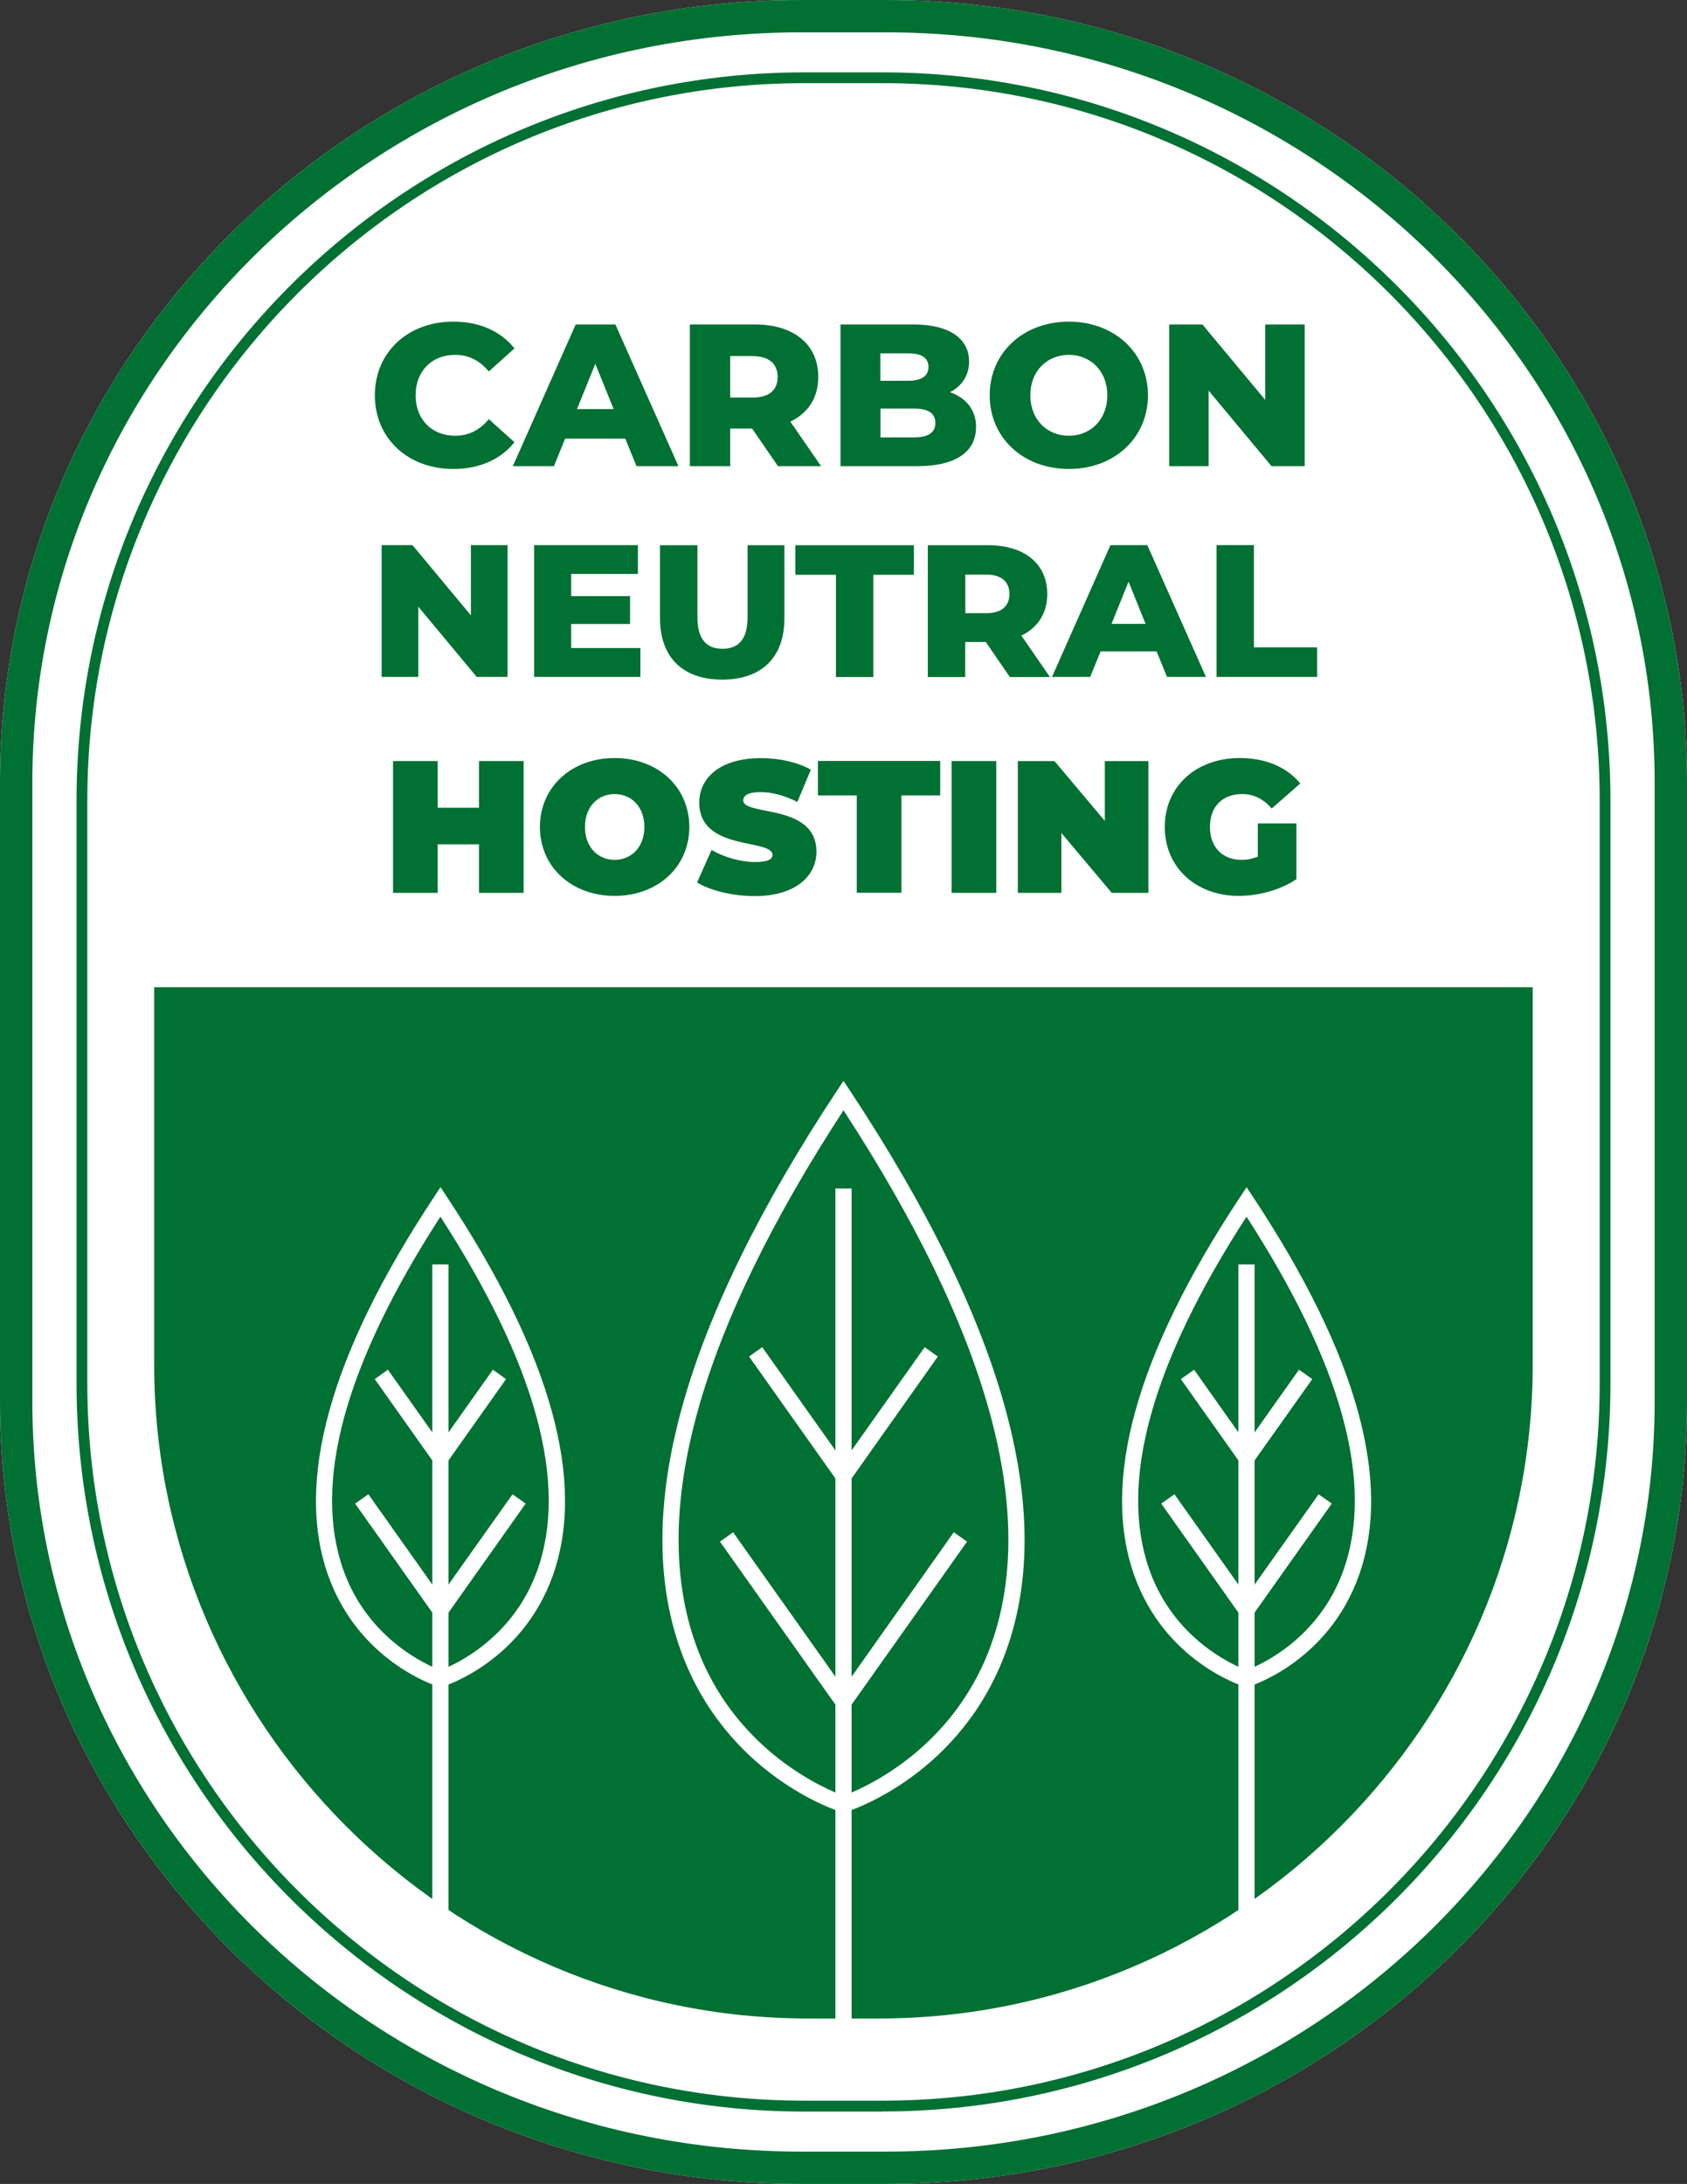
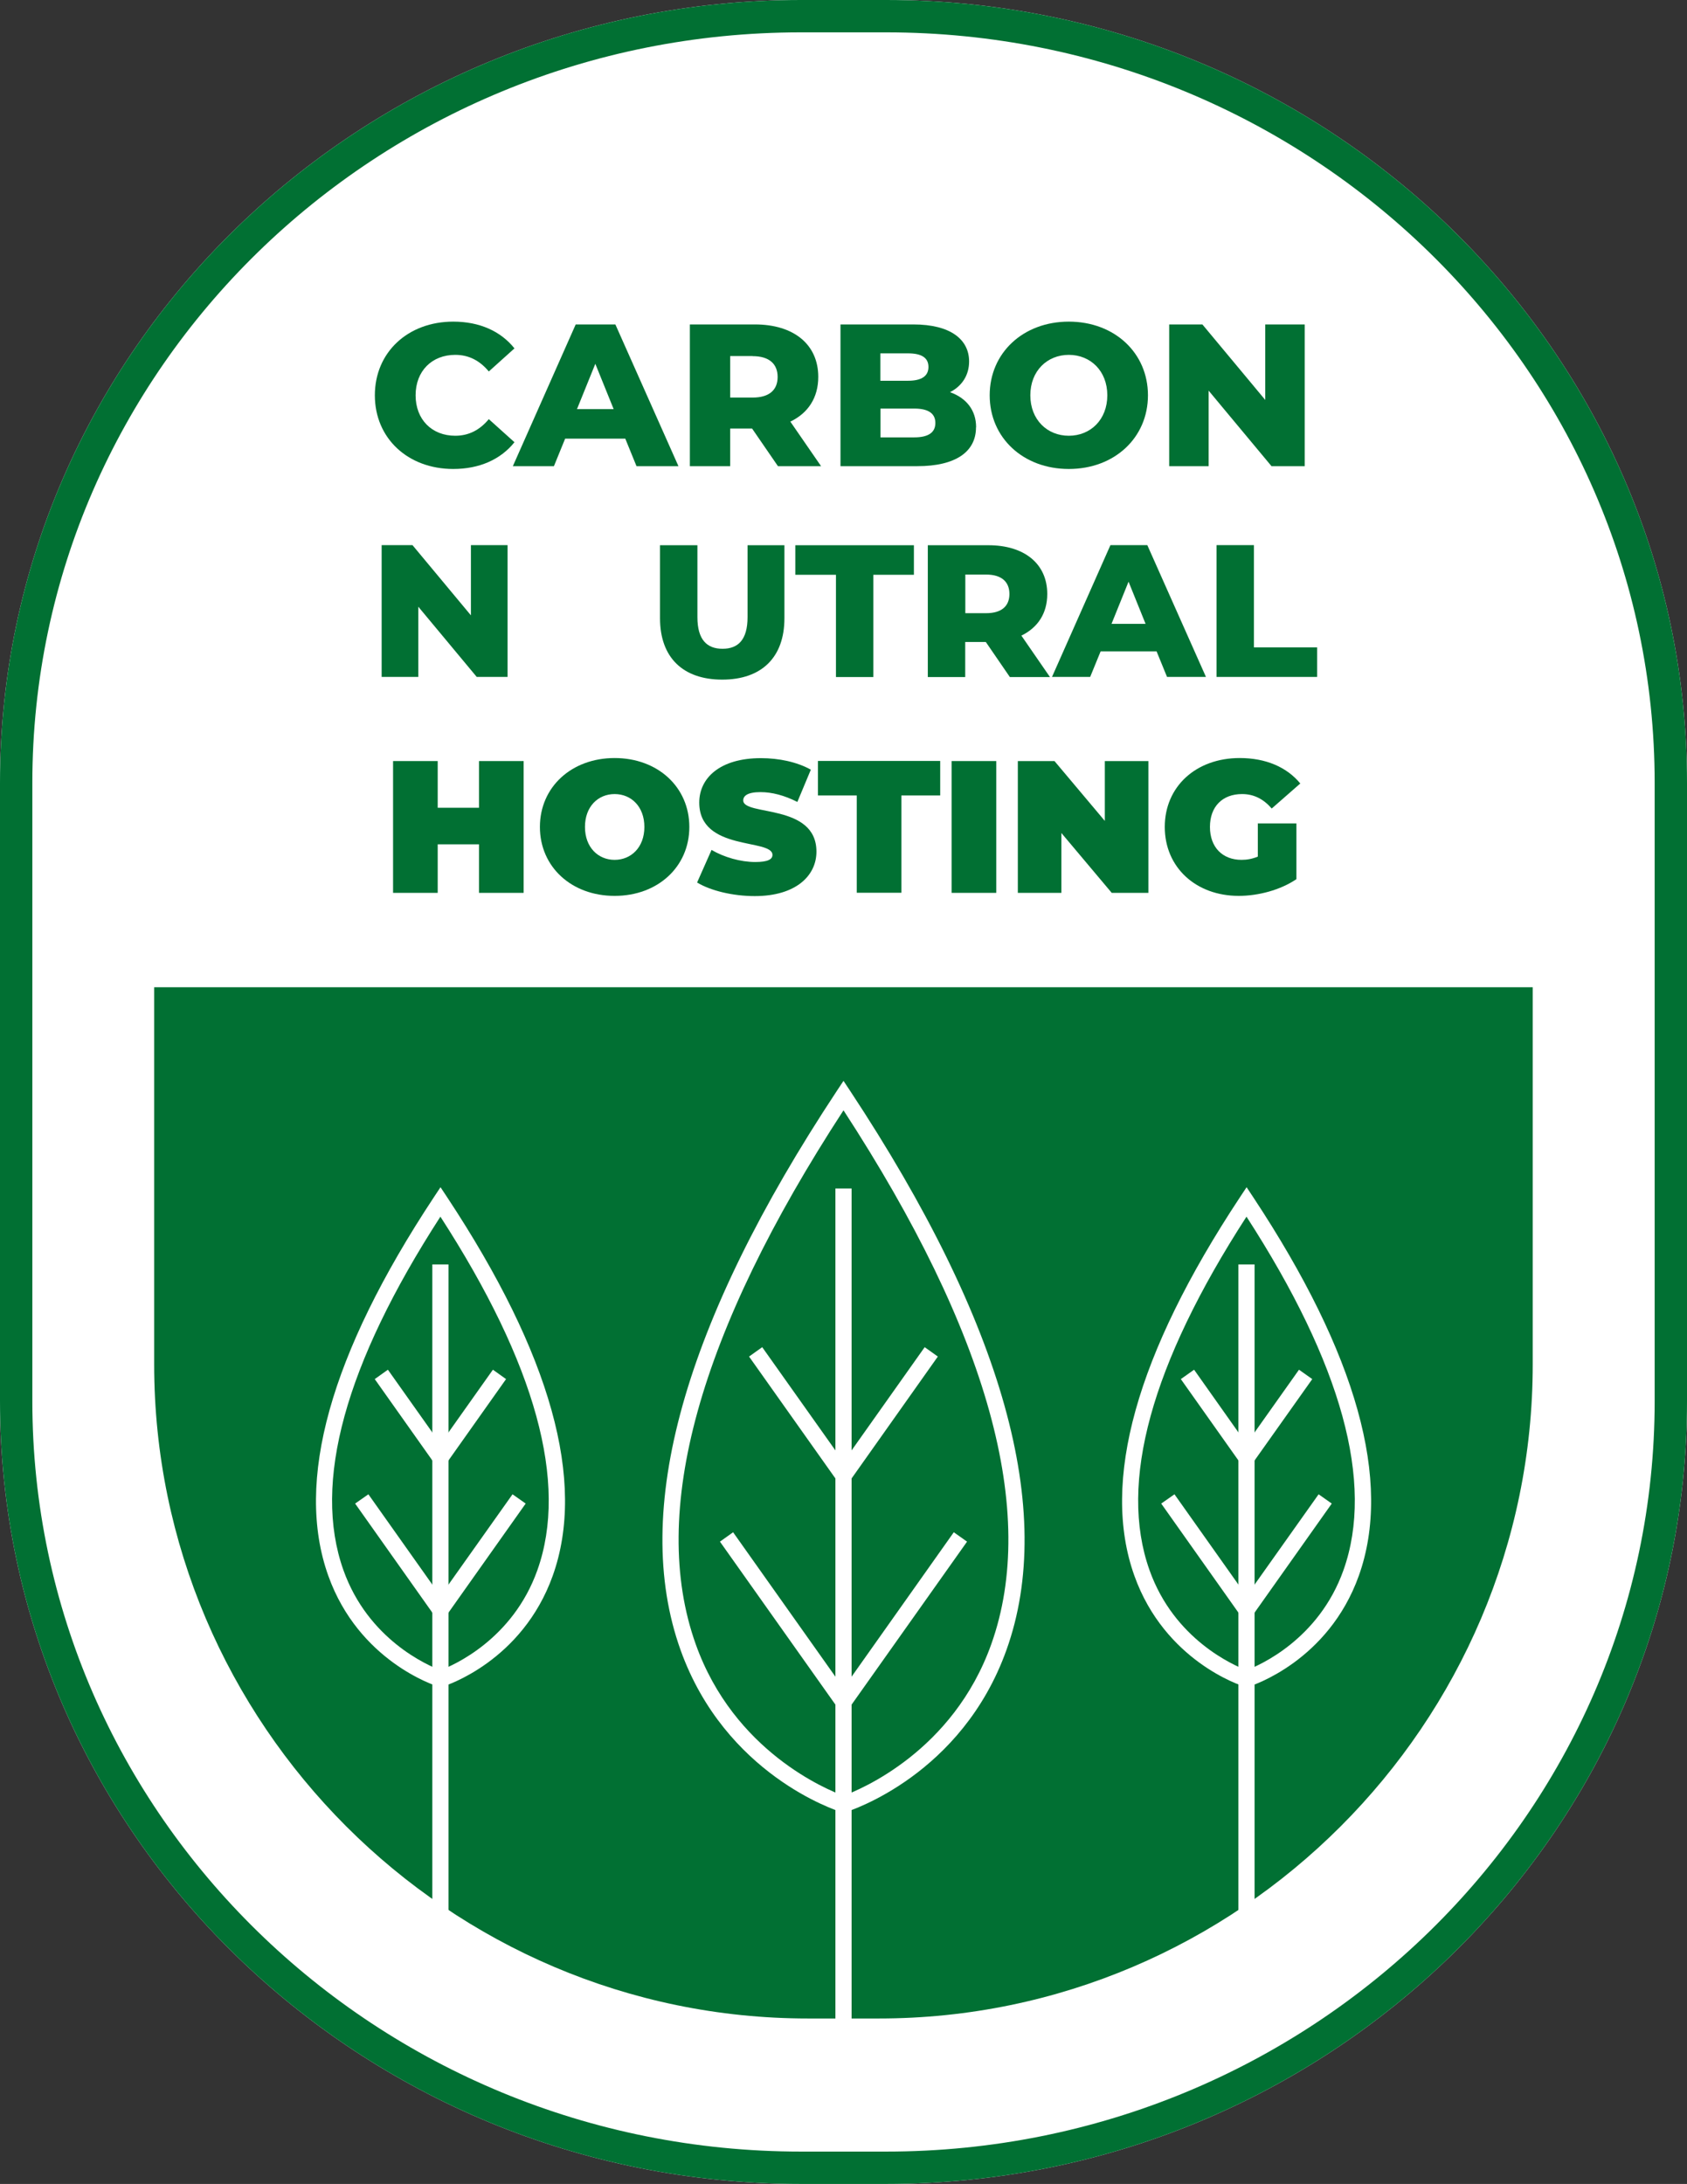
<svg xmlns="http://www.w3.org/2000/svg" id="TEXTS" width="156.48" height="202.48" viewBox="0 0 156.48 202.48">
  <rect x="0" y="0" width="156.48" height="202.48" fill="#333333" stroke="none" />
  <path d="m82.19,202.48h-7.91C33.32,202.48,0,169.92,0,129.91v-57.34C0,32.56,33.32,0,74.29,0h7.91c40.96,0,74.28,32.56,74.28,72.57v57.34c0,40.02-33.32,72.57-74.28,72.57Z" style="fill:#fff; stroke-width:0px;" />
  <path d="m82.19,202.48h-7.91C33.32,202.48,0,169.92,0,129.91v-57.34C0,32.56,33.32,0,74.29,0h7.91c40.96,0,74.28,32.56,74.28,72.57v57.34c0,40.02-33.32,72.57-74.28,72.57ZM74.29,3C34.98,3,3,34.21,3,72.57v57.34c0,38.36,31.98,69.57,71.29,69.57h7.91c39.31,0,71.28-31.21,71.28-69.57v-57.34c0-38.36-31.98-69.57-71.28-69.57h-7.91Z" style="fill:#017033; stroke-width:0px;" />
-   <path d="m81.88,195.77h-7.28c-37.22,0-67.5-30.28-67.5-67.5v-54.05C7.1,37,37.38,6.71,74.6,6.71h7.28c37.22,0,67.5,30.28,67.5,67.5v54.05c0,37.22-30.28,67.5-67.5,67.5ZM74.6,7.71C37.93,7.71,8.1,37.55,8.1,74.21v54.05c0,36.67,29.83,66.5,66.5,66.5h7.28c36.67,0,66.5-29.83,66.5-66.5v-54.05c0-36.67-29.83-66.5-66.5-66.5h-7.28Z" style="fill:#017033; stroke-width:0px;" />
  <path d="m14.3,91.53v34.97c0,33.35,27.29,60.64,60.64,60.64h6.59c33.35,0,60.64-27.29,60.64-60.64v-34.97H14.3Z" style="fill:#017033; stroke-width:0px;" />
  <path d="m78.24,168.07l-.22-.07c-.44-.14-10.75-3.45-14.9-15.04-4.6-12.87.28-30.3,14.49-51.8l.63-.95.63.95c14.21,21.51,19.09,38.94,14.49,51.8-4.14,11.59-14.46,14.9-14.9,15.04l-.22.07Zm0-65.13c-13.45,20.64-18.06,37.29-13.71,49.49,3.55,9.97,12.21,13.51,13.71,14.06,1.5-.55,10.16-4.09,13.71-14.06,4.35-12.21-.27-28.86-13.71-49.49Z" style="fill:#fff; stroke-width:0px;" />
  <rect x="77.49" y="110.19" width="1.5" height="82.97" style="fill:#fff; stroke-width:0px;" />
  <polygon points="78.24 159.1 66.78 142.93 68 142.06 78.24 156.51 88.47 142.06 89.7 142.93 78.24 159.1" style="fill:#fff; stroke-width:0px;" />
  <polygon points="78.24 138.13 69.48 125.77 70.7 124.9 78.24 135.53 85.77 124.9 86.99 125.77 78.24 138.13" style="fill:#fff; stroke-width:0px;" />
  <path d="m115.62,156.43l-.22-.07c-.3-.09-7.35-2.36-10.18-10.27-3.12-8.73.17-20.53,9.78-35.07l.63-.95.63.95c9.61,14.54,12.9,26.34,9.78,35.07-2.83,7.91-9.88,10.18-10.18,10.27l-.22.07Zm0-43.63c-8.84,13.67-11.87,24.68-9,32.76,2.29,6.45,7.82,8.84,9,9.29,1.18-.44,6.71-2.84,9-9.29,2.87-8.08-.16-19.09-9-32.76Z" style="fill:#fff; stroke-width:0px;" />
  <rect x="114.87" y="117.23" width="1.5" height="64.29" style="fill:#fff; stroke-width:0px;" />
  <polygon points="115.62 150.57 107.71 139.4 108.94 138.54 115.62 147.97 122.31 138.54 123.53 139.4 115.62 150.57" style="fill:#fff; stroke-width:0px;" />
  <polygon points="115.62 136.46 109.53 127.86 110.76 126.99 115.62 133.86 120.49 126.99 121.72 127.86 115.62 136.46" style="fill:#fff; stroke-width:0px;" />
  <path d="m40.85,156.43l-.22-.07c-.3-.09-7.35-2.36-10.18-10.27-3.12-8.73.17-20.53,9.78-35.07l.63-.95.63.95c9.61,14.54,12.9,26.34,9.78,35.07-2.83,7.91-9.88,10.18-10.18,10.27l-.22.07Zm0-43.63c-8.84,13.67-11.87,24.68-9,32.76,2.29,6.45,7.82,8.84,9,9.29,1.18-.44,6.71-2.84,9-9.29,2.87-8.08-.16-19.09-9-32.76Z" style="fill:#fff; stroke-width:0px;" />
  <rect x="40.1" y="117.23" width="1.5" height="64.29" style="fill:#fff; stroke-width:0px;" />
  <polygon points="40.85 150.57 32.94 139.4 34.17 138.54 40.85 147.97 47.54 138.54 48.76 139.4 40.85 150.57" style="fill:#fff; stroke-width:0px;" />
  <polygon points="40.85 136.46 34.76 127.86 35.98 126.99 40.85 133.86 45.72 126.99 46.94 127.86 40.85 136.46" style="fill:#fff; stroke-width:0px;" />
  <path d="m34.77,36.65c0-4,3.08-6.83,7.27-6.83,2.44,0,4.4.88,5.68,2.48l-2.38,2.14c-.83-1-1.85-1.54-3.11-1.54-2.17,0-3.68,1.5-3.68,3.75s1.51,3.75,3.68,3.75c1.26,0,2.28-.54,3.11-1.54l2.38,2.14c-1.28,1.6-3.25,2.48-5.68,2.48-4.19,0-7.27-2.83-7.27-6.83Z" style="fill:#017033; stroke-width:0px;" />
  <path d="m58.01,40.67h-5.59l-1.04,2.55h-3.81l5.83-13.14h3.68l5.85,13.14h-3.89l-1.04-2.55Zm-1.09-2.74l-1.7-4.2-1.7,4.2h3.4Z" style="fill:#017033; stroke-width:0px;" />
  <path d="m69.77,39.73h-2.04v3.49h-3.74v-13.14h6.04c3.6,0,5.87,1.86,5.87,4.86,0,1.93-.94,3.36-2.59,4.15l2.85,4.13h-4l-2.4-3.49Zm.04-6.72h-2.08v3.85h2.08c1.55,0,2.32-.71,2.32-1.91s-.77-1.93-2.32-1.93Z" style="fill:#017033; stroke-width:0px;" />
  <path d="m90.53,39.62c0,2.27-1.89,3.6-5.44,3.6h-7.13v-13.14h6.76c3.47,0,5.17,1.41,5.17,3.43,0,1.26-.64,2.27-1.77,2.85,1.49.53,2.42,1.65,2.42,3.25Zm-8.87-6.85v2.53h2.57c1.25,0,1.89-.43,1.89-1.28s-.64-1.26-1.89-1.26h-2.57Zm5.1,6.44c0-.9-.68-1.33-1.96-1.33h-3.13v2.67h3.13c1.28,0,1.96-.43,1.96-1.33Z" style="fill:#017033; stroke-width:0px;" />
  <path d="m91.8,36.65c0-3.94,3.11-6.83,7.34-6.83s7.34,2.89,7.34,6.83-3.11,6.83-7.34,6.83-7.34-2.89-7.34-6.83Zm10.91,0c0-2.27-1.57-3.75-3.57-3.75s-3.57,1.48-3.57,3.75,1.57,3.75,3.57,3.75,3.57-1.48,3.57-3.75Z" style="fill:#017033; stroke-width:0px;" />
  <path d="m121.02,30.08v13.14h-3.08l-5.83-7v7h-3.66v-13.14h3.08l5.83,7v-7h3.66Z" style="fill:#017033; stroke-width:0px;" />
  <path d="m47.08,50.54v12.22h-2.86l-5.42-6.51v6.51h-3.4v-12.22h2.86l5.42,6.51v-6.51h3.4Z" style="fill:#017033; stroke-width:0px;" />
-   <path d="m59.4,60.09v2.67h-9.86v-12.22h9.63v2.67h-6.19v2.06h5.46v2.58h-5.46v2.23h6.42Z" style="fill:#017033; stroke-width:0px;" />
  <path d="m61.22,57.32v-6.77h3.47v6.67c0,2.09.88,2.93,2.33,2.93s2.32-.84,2.32-2.93v-6.67h3.42v6.77c0,3.65-2.14,5.69-5.77,5.69s-5.77-2.04-5.77-5.69Z" style="fill:#017033; stroke-width:0px;" />
  <path d="m77.54,53.29h-3.77v-2.74h11v2.74h-3.76v9.48h-3.47v-9.48Z" style="fill:#017033; stroke-width:0px;" />
  <path d="m91.43,59.52h-1.9v3.25h-3.47v-12.22h5.62c3.35,0,5.46,1.73,5.46,4.52,0,1.8-.88,3.12-2.4,3.86l2.65,3.84h-3.72l-2.23-3.25Zm.04-6.25h-1.93v3.58h1.93c1.44,0,2.16-.66,2.16-1.78s-.72-1.8-2.16-1.8Z" style="fill:#017033; stroke-width:0px;" />
  <path d="m107.28,60.39h-5.19l-.97,2.37h-3.54l5.42-12.22h3.42l5.44,12.22h-3.61l-.97-2.37Zm-1.02-2.55l-1.58-3.91-1.58,3.91h3.16Z" style="fill:#017033; stroke-width:0px;" />
  <path d="m112.84,50.54h3.47v9.48h5.86v2.74h-9.33v-12.22Z" style="fill:#017033; stroke-width:0px;" />
  <path d="m48.57,70.56v12.22h-4.14v-4.5h-3.83v4.5h-4.14v-12.22h4.14v4.33h3.83v-4.33h4.14Z" style="fill:#017033; stroke-width:0px;" />
  <path d="m50.08,76.67c0-3.7,2.93-6.39,6.93-6.39s6.93,2.69,6.93,6.39-2.93,6.39-6.93,6.39-6.93-2.69-6.93-6.39Zm9.69,0c0-1.9-1.23-3.05-2.76-3.05s-2.75,1.15-2.75,3.05,1.23,3.05,2.75,3.05,2.76-1.15,2.76-3.05Z" style="fill:#017033; stroke-width:0px;" />
  <path d="m64.67,81.8l1.33-3c1.16.68,2.7,1.12,4.05,1.12,1.18,0,1.6-.25,1.6-.66,0-1.54-6.79-.3-6.79-4.85,0-2.27,1.91-4.12,5.72-4.12,1.65,0,3.35.35,4.63,1.07l-1.25,2.99c-1.21-.61-2.35-.91-3.42-.91-1.21,0-1.6.35-1.6.77,0,1.47,6.79.25,6.79,4.75,0,2.23-1.91,4.12-5.72,4.12-2.05,0-4.12-.51-5.35-1.26Z" style="fill:#017033; stroke-width:0px;" />
  <path d="m79.47,73.75h-3.6v-3.2h11.34v3.2h-3.6v9.02h-4.14v-9.02Z" style="fill:#017033; stroke-width:0px;" />
  <path d="m88.27,70.56h4.14v12.22h-4.14v-12.22Z" style="fill:#017033; stroke-width:0px;" />
  <path d="m106.52,70.56v12.22h-3.4l-4.67-5.55v5.55h-4.04v-12.22h3.4l4.67,5.55v-5.55h4.04Z" style="fill:#017033; stroke-width:0px;" />
  <path d="m116.65,76.34h3.6v5.17c-1.49,1.01-3.54,1.55-5.35,1.55-3.97,0-6.86-2.64-6.86-6.39s2.9-6.39,6.95-6.39c2.42,0,4.37.84,5.62,2.36l-2.65,2.32c-.77-.89-1.67-1.34-2.75-1.34-1.83,0-2.98,1.17-2.98,3.05s1.16,3.05,2.93,3.05c.51,0,1-.09,1.51-.3v-3.09Z" style="fill:#017033; stroke-width:0px;" />
</svg>